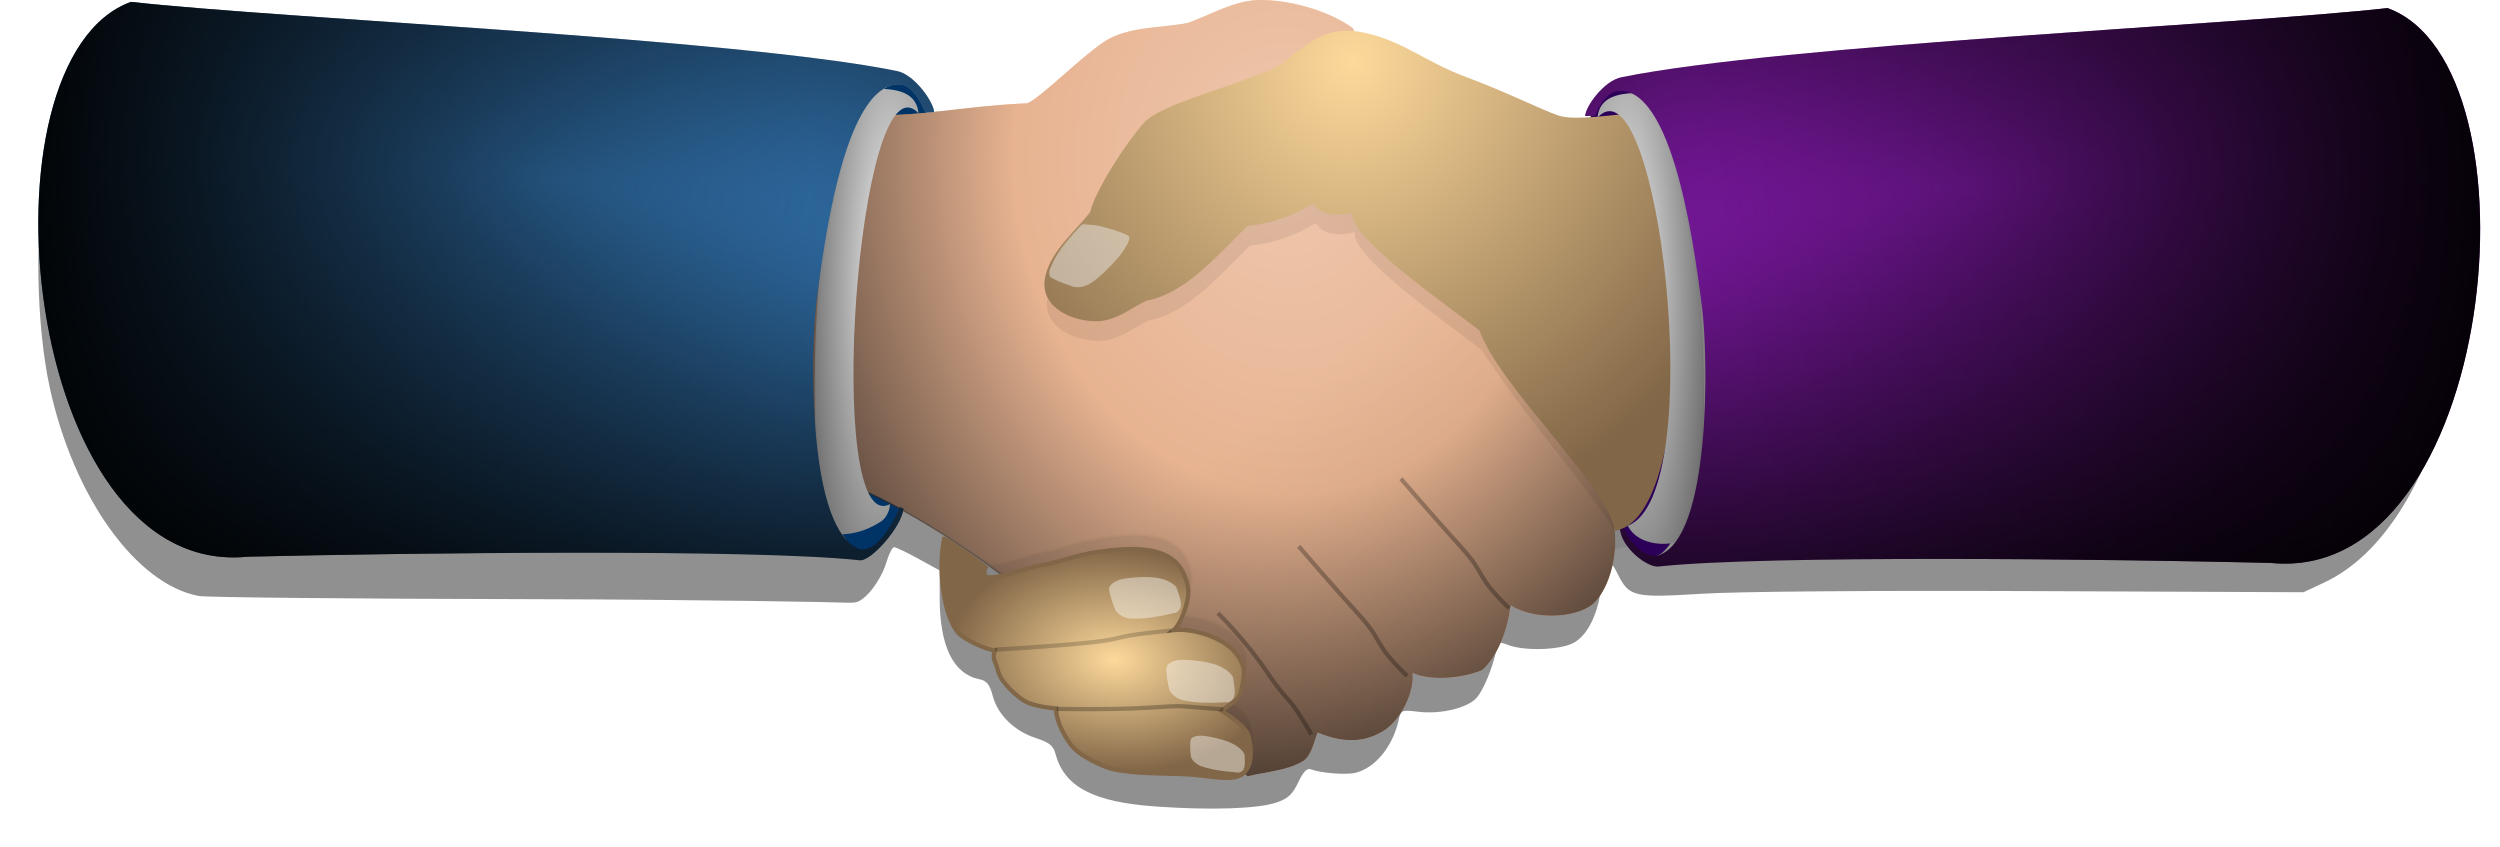
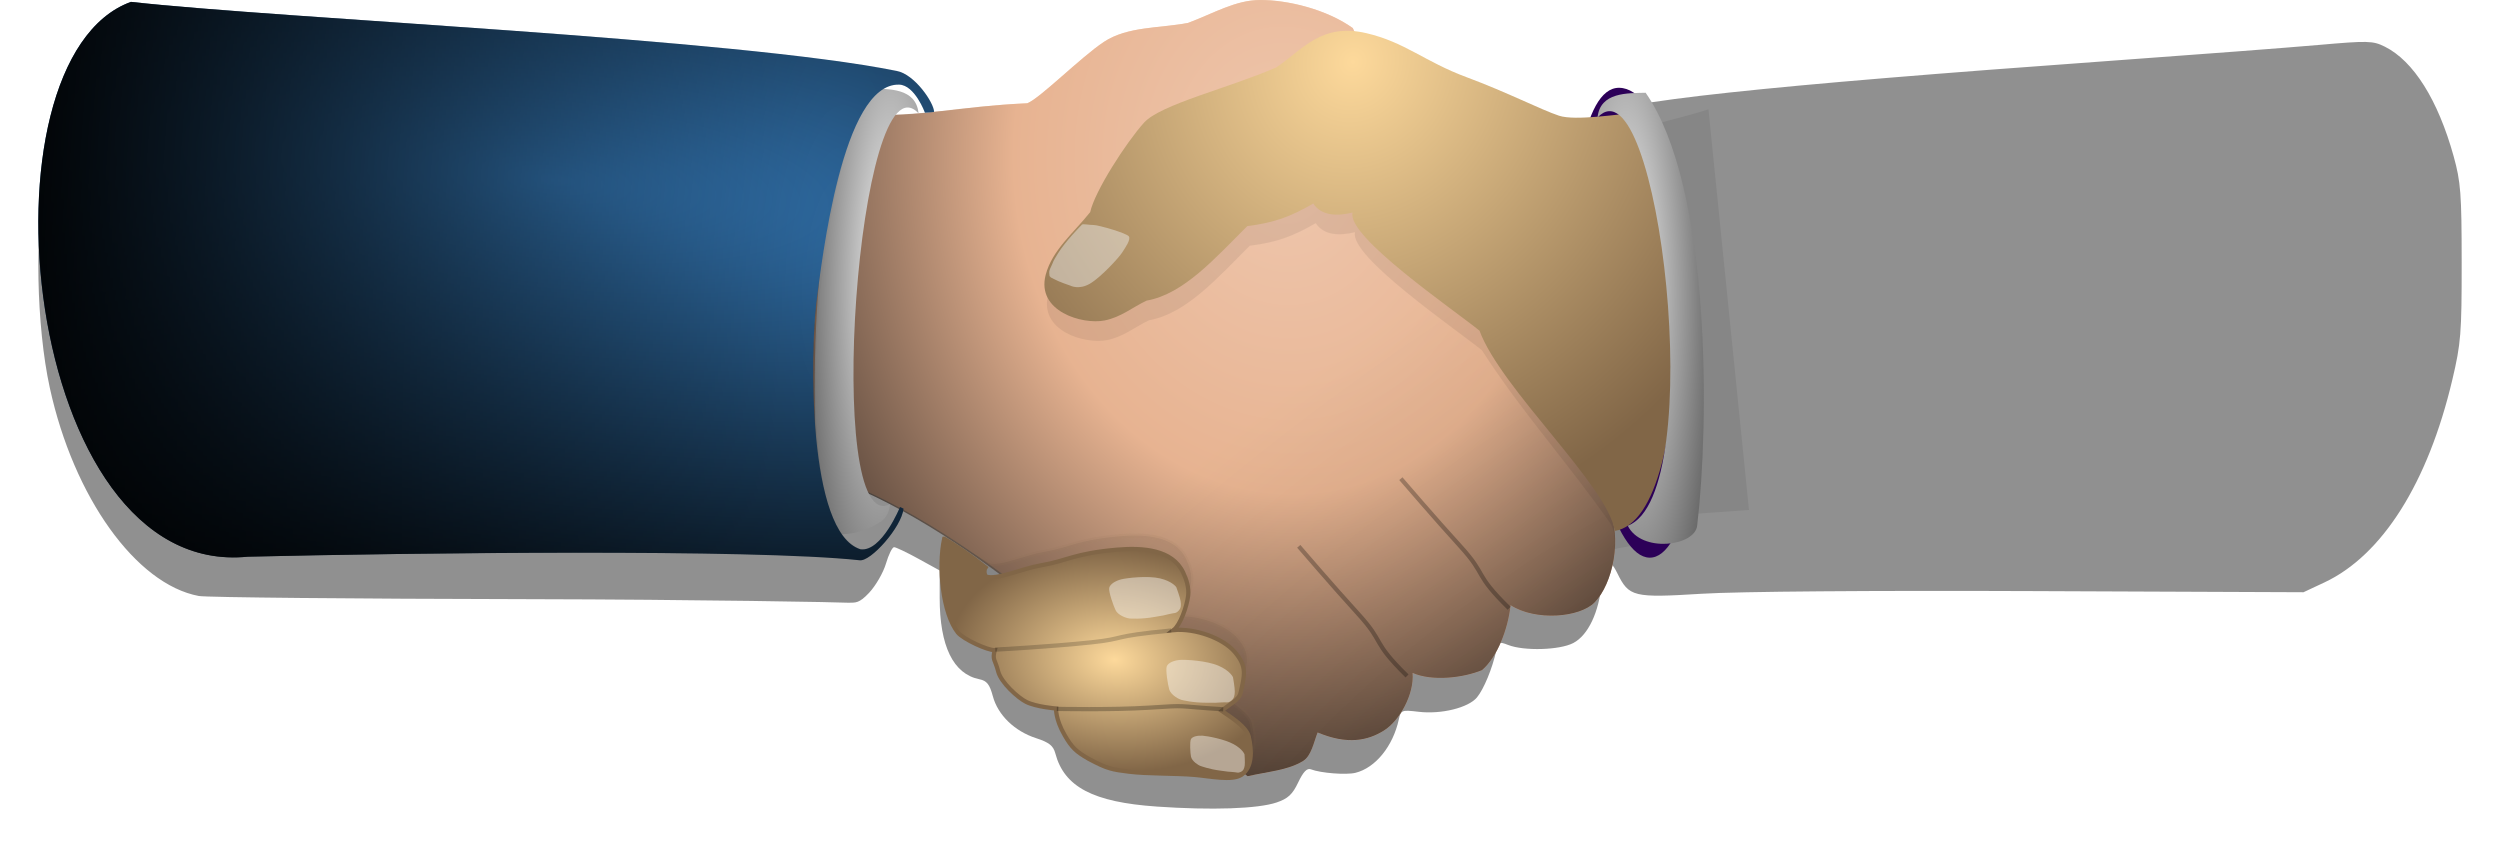
<svg xmlns="http://www.w3.org/2000/svg" xmlns:ns1="http://sodipodi.sourceforge.net/DTD/sodipodi-0.dtd" xmlns:ns2="http://www.inkscape.org/namespaces/inkscape" xmlns:xlink="http://www.w3.org/1999/xlink" id="svg5101" ns1:docname="Handshake Remix by Merlin2525.svg" viewBox="0 0 438.25 148.46" version="1.1" ns2:version="0.48.3.1 r9886">
  <title id="title9216">Handshake Remix by Merlin2525.svg</title>
  <defs id="defs5103">
    <linearGradient id="linearGradient3934" ns2:collect="always">
      <stop id="stop3936" style="stop-color:#eeeeee" offset="0" />
      <stop id="stop3938" style="stop-color:#666666" offset="1" />
    </linearGradient>
    <radialGradient id="radialGradient5062" gradientUnits="userSpaceOnUse" cy="291.85" cx="192.18" gradientTransform="matrix(-1.925 -.197 -.057 .554 660.28 2.095)" r="156.08" ns2:collect="always">
      <stop id="stop4761" style="stop-color:#357ab9" offset="0" />
      <stop id="stop4763" style="stop-color:#000000" offset="1" />
    </radialGradient>
    <radialGradient id="radialGradient5064" xlink:href="#linearGradient4847" gradientUnits="userSpaceOnUse" cy="138.51" cx="470.83" gradientTransform="matrix(-1.898 -.114 -.361 6.009 1266.4 -637.14)" r="78.497" ns2:collect="always" />
    <linearGradient id="linearGradient4847">
      <stop id="stop4849" style="stop-color:#000000;stop-opacity:0" offset="0" />
      <stop id="stop4851" style="stop-color:#000000" offset="1" />
    </linearGradient>
    <filter id="filter4502" height="2.952" width="1.037" color-interpolation-filters="sRGB" y="-.976" x="-.018" ns2:collect="always">
      <feGaussianBlur id="feGaussianBlur4504" stdDeviation="0.448" ns2:collect="always" />
    </filter>
    <filter id="filter4510" height="1.367" width="1.04" color-interpolation-filters="sRGB" y="-.184" x="-.02" ns2:collect="always">
      <feGaussianBlur id="feGaussianBlur4512" stdDeviation="0.515" ns2:collect="always" />
    </filter>
    <radialGradient id="radialGradient5056" xlink:href="#linearGradient4460" gradientUnits="userSpaceOnUse" cy="233.94" cx="-41.605" gradientTransform="matrix(.583 .27 -.291 .628 474.09 313.71)" r="123.57" ns2:collect="always" />
    <linearGradient id="linearGradient4460" ns2:collect="always">
      <stop id="stop4462" style="stop-color:#fdd99b" offset="0" />
      <stop id="stop4464" style="stop-color:#816647" offset="1" />
    </linearGradient>
    <filter id="filter4450" ns2:collect="always" color-interpolation-filters="sRGB">
      <feGaussianBlur id="feGaussianBlur4452" stdDeviation="2.998" ns2:collect="always" />
    </filter>
    <radialGradient id="radialGradient5054" xlink:href="#linearGradient4460" gradientUnits="userSpaceOnUse" cy="459.5" cx="-111.98" gradientTransform="matrix(.526 .038 -.025 .354 410.39 395.8)" r="55.161" ns2:collect="always" />
    <filter id="filter4472" ns2:collect="always" color-interpolation-filters="sRGB">
      <feGaussianBlur id="feGaussianBlur4474" stdDeviation="1.367" ns2:collect="always" />
    </filter>
    <radialGradient id="radialGradient5098" gradientUnits="userSpaceOnUse" cy="664.9" cx="227.22" gradientTransform="matrix(1.463 -.104 .126 1.768 -46.291 -684.3)" r="67.672" ns2:collect="always">
      <stop id="stop3670" style="stop-color:#e9c6af" offset="0" />
      <stop id="stop4478" style="stop-color:#deaa87" offset=".479" />
      <stop id="stop3672" style="stop-color:#000000" offset="1" />
    </radialGradient>
    <radialGradient id="radialGradient5095" gradientUnits="userSpaceOnUse" cy="729.56" cx="257.73" gradientTransform="matrix(2.471 -1.886 .794 1.041 -793.3 305.57)" r="67.672" ns2:collect="always">
      <stop id="stop4518" style="stop-color:#000000" offset="0" />
      <stop id="stop4520" style="stop-color:#000000;stop-opacity:0" offset="1" />
    </radialGradient>
    <filter id="filter4749" color-interpolation-filters="sRGB" ns2:collect="always">
      <feGaussianBlur id="feGaussianBlur4751" stdDeviation="2.799" ns2:collect="always" />
    </filter>
    <radialGradient id="radialGradient3940" xlink:href="#linearGradient3934" gradientUnits="userSpaceOnUse" cy="146.04" cx="344.19" gradientTransform="matrix(1.615 .04 -.188 7.651 -196.5 -989.38)" r="9.174" ns2:collect="always" />
    <radialGradient id="radialGradient4073" xlink:href="#linearGradient3934" gradientUnits="userSpaceOnUse" cy="146.04" cx="344.19" gradientTransform="matrix(-1.615 .04 .188 7.651 958.67 -645.52)" r="9.174" ns2:collect="always" />
    <radialGradient id="radialGradient4086" gradientUnits="userSpaceOnUse" cy="291.85" cx="192.18" gradientTransform="matrix(1.925 -.197 .057 .554 96.563 203.51)" r="156.08" ns2:collect="always">
      <stop id="stop4755" style="stop-color:#881bb2" offset="0" />
      <stop id="stop4757" style="stop-color:#000000" offset="1" />
    </radialGradient>
    <radialGradient id="radialGradient4088" xlink:href="#linearGradient4847" gradientUnits="userSpaceOnUse" cy="138.51" cx="470.83" gradientTransform="matrix(1.898 -.114 .361 6.009 -509.6 -435.73)" r="78.497" ns2:collect="always" />
  </defs>
  <ns1:namedview id="base" fit-margin-left="0" ns2:showpageshadow="false" ns2:zoom="0.86928264" borderopacity="1.0" ns2:current-layer="layer1" ns2:cx="47.244082" ns2:cy="115.99853" ns2:window-maximized="1" showgrid="false" fit-margin-right="0" ns2:document-units="px" bordercolor="#666666" ns2:window-x="0" ns2:window-y="654" fit-margin-bottom="0" ns2:window-width="1680" ns2:pageopacity="0.0" ns2:pageshadow="2" pagecolor="#ffffff" ns2:window-height="1026" showborder="true" fit-margin-top="0" />
  <g id="layer1" ns2:label="Layer 1" ns2:groupmode="layer" transform="translate(-144.6 -438.55)">
    <path id="path4974" ns1:nodetypes="cssscscsssccscssscsssssssssssssssssscsscscssccsccsccsccc" style="opacity:.658;filter:url(#filter4749);fill:#000000" ns2:connector-curvature="0" d="m347.38 579.94c-11.151-0.767-16.228-3.432-17.786-9.335-0.351-1.331-1.101-1.921-3.376-2.658-3.777-1.223-6.692-4.056-7.578-7.366-0.553-2.066-1.055-2.699-2.342-2.956-4.592-0.918-6.973-5.794-6.973-14.28v-4.793l-3.712-2.041c-2.042-1.122-3.969-2.041-4.284-2.041-0.314 0-0.955 1.298-1.423 2.885-0.468 1.587-1.805 3.895-2.969 5.13-1.733 1.838-2.308 1.698-3.55 1.726-0.753-0.077-26.207-0.568-56.486-0.627-30.28-0.059-56.132-0.31-57.45-0.557-11.02-2.067-21.941-17.326-26.122-36.5-2.359-10.816-2.694-27.619-0.734-36.798 2.325-10.887 6.386-18.354 11.663-21.447l2.683-1.572 10.397 0.91c5.718 0.501 22.477 1.781 37.241 2.845 60.148 4.335 85.312 7.068 89.328 9.699 0.884 0.579 1.793 1.793 2.02 2.697 0.409 1.63 0.451 1.641 4.905 1.229 13.58-1.255 11.727-0.631 18.216-6.131 7.152-6.063 9.483-7.255 15.965-8.168 2.779-0.391 7.326-1.579 10.105-2.64 7.466-2.85 15.227-2.355 22.423 1.431 1.216 0.64 3.774 1.506 5.685 1.926 1.911 0.42 5.464 1.761 7.896 2.982 7.551 3.79 26.433 11.502 28.16 11.502 1.369 0 1.769-0.421 2.4-2.529 0.417-1.391 1.416-2.961 2.221-3.488 3.989-2.613 29.459-5.355 90.89-9.782 14.662-1.057 30.922-2.296 36.133-2.755 8.796-0.774 9.636-0.753 11.728 0.287 5.03 2.501 9.33 9.346 12.068 19.214 1.247 4.494 1.403 6.555 1.409 18.633 0.006 12.43-0.133 14.169-1.634 20.528-4.275 18.105-12.286 30.795-22.446 35.556l-3.652 1.711-47.373-0.199c-28.35-0.119-51.685 0.068-58.111 0.465-12.017 0.743-12.751 0.564-14.807-3.609-1.481-3.006-2.347-2.473-2.724 1.677-0.468 5.16-2.38 9.207-4.995 10.572-2.385 1.245-8.624 1.428-11.417 0.335-1.597-0.625-1.758-0.545-2.097 1.042-0.648 3.033-2.177 6.732-3.375 8.164-1.514 1.809-6.261 2.978-10.199 2.512-2.997-0.355-3.133-0.303-3.49 1.337-1.022 4.696-4.088 8.478-7.582 9.355-1.626 0.408-6.111 0.059-7.846-0.611-0.661-0.255-1.33 0.44-2.211 2.299-0.997 2.103-1.796 2.844-3.79 3.517-3.286 1.109-11.328 1.384-21.003 0.719z" />
-     <path id="path4938" style="fill:#003366" d="m469.63 151.78c0 22.361-3.074 40.542-6.863 40.532-3.777-0.009-6.859-18.171-6.859-40.532s2.534-40.29 6.648-40.336c4.524-0.05 7.074 17.975 7.074 40.336z" ns1:nodetypes="sssss" ns2:connector-curvature="0" transform="matrix(-1.556 .025 -.071 1.01 1029.7 329.17)" />
    <path id="path5068" ns1:nodetypes="ccsccccccccccccccc" d="m295.59 458.69c10.415 0.485 16.964-1.486 29.093-2.033 2.223-0.86 9.327-8.031 13.411-10.748 4.152-2.762 9.885-2.392 14.778-3.338 4.526-1.704 8.326-3.998 12.594-4.014 4.893-0.02 11.681 1.639 16.28 4.919l23.151 52.244c7.166 10.456 14.33 20.911 21.497 31.364 2.821 5.853 0.81 13.9-2.238 17.051-2.617 2.706-10.403 3.32-14.75 0.515-0.479 4.279-2.337 9.065-5.008 11.379-3.258 1.348-8.697 2.021-12.176 0.496 0.311 3.744-2.288 8.382-5.019 10.091-2.818 1.768-6.399 2.545-11.631 0.343-0.68 1.756-1.102 4.094-2.531 4.99-2.66 1.665-6.325 1.882-9.736 2.685-12.232-8.373-46.738-44.643-74.738-52.935-2.864-2.351-2.315-51.523 7.023-63.009z" style="fill-rule:evenodd;fill:#ffccaa" ns2:connector-curvature="0" />
    <path id="path5072" ns1:nodetypes="cscccccccccccccccc" d="m324.68 456.65c2.223-0.86 9.327-8.031 13.411-10.748 4.152-2.762 9.885-2.392 14.778-3.338 4.526-1.704 8.326-3.998 12.594-4.014 4.893-0.02 11.681 1.639 16.28 4.919l23.151 52.244c7.166 10.456 14.33 20.911 21.497 31.364 2.821 5.853 0.81 13.9-2.238 17.051-2.617 2.706-10.403 3.32-14.75 0.515-0.479 4.279-2.337 9.065-5.008 11.379-3.258 1.348-8.697 2.021-12.176 0.496 0.311 3.744-2.288 8.382-5.019 10.091-2.818 1.768-6.399 2.545-11.631 0.343-0.68 1.756-1.102 4.094-2.531 4.99-2.66 1.665-6.325 1.882-9.736 2.685-13.774-8.972-46.205-45.198-74.357-53.341-2.332-17.516-1.111-43.969 6.639-62.584 9.547 0.412 21.488-1.673 29.096-2.052z" style="opacity:.564;fill-rule:evenodd;fill:url(#radialGradient5095)" ns2:connector-curvature="0" />
    <path id="path5070" ns1:nodetypes="ccsccccccccccccccc" ns2:connector-curvature="0" style="opacity:.712;fill-rule:evenodd;fill:url(#radialGradient5098)" d="m295.59 458.66c10.517 0.434 16.965-1.465 29.094-2.012 2.223-0.86 9.327-8.031 13.411-10.748 4.152-2.762 9.885-2.392 14.778-3.338 4.526-1.704 8.326-3.998 12.594-4.014 4.893-0.02 11.681 1.639 16.28 4.919l23.151 52.244c7.166 10.456 14.33 20.911 21.497 31.364 2.821 5.853 0.81 13.9-2.238 17.051-2.617 2.706-10.403 3.32-14.75 0.515-0.479 4.279-2.337 9.065-5.008 11.379-3.258 1.348-8.697 2.021-12.176 0.496 0.311 3.744-2.288 8.382-5.019 10.091-2.818 1.768-6.399 2.545-11.631 0.343-0.68 1.756-1.102 4.094-2.531 4.99-2.66 1.665-6.325 1.882-9.736 2.685-27.762-21.951-48.779-43.875-74.834-52.97-2.999-7.77-1.968-49.137 7.119-62.995z" />
    <path id="path4984" style="opacity:.263;fill-rule:evenodd;filter:url(#filter4472);stroke:#816647;stroke-width:1.494;fill:#000000" d="m687.25 380.3c-1.112 9.936 0.732 23.377 5.457 29.296 1.982 2.338 10.431 6.258 12.951 6.151-0.969 3.541 0.178 3.353 1.191 7.464 0.968 3.928 7.043 9.346 9.865 10.754 3.574 1.782 10.531 2.335 10.531 2.335s-0.309 3.634 3.032 9.411c2.522 4.362 4.057 5.794 8.479 8.314 6.662 3.575 8.274 3.761 14.264 4.518 6.021 0.761 16.385 0.561 22.853 1.105 5.574 0.47 13.351 2.198 16.627-0.039 3.806-2.599 3.718-8.333 2.562-13.376-0.78-3.4-5.932-6.644-9.563-9.13 2.715-2.311 6.09-3.694 6.696-6.38 1.367-6.058 2.35-9.194-2.117-14.386-4.085-4.749-13.786-8.344-21.475-7.652 2.336-1.752 4.647-8.261 5.118-12.076 0.345-2.792-0.567-5.695-1.81-8.275-3.844-7.984-14.178-8.726-23.211-7.943-15.257 1.322-17.532 3.952-26.74 5.495-6.492 1.088-15.648 5.293-19.368 3.953-4.375-2.65-9.551-5.903-15.344-9.54z" ns1:nodetypes="cccsccscssccccscsccccc" ns2:connector-curvature="0" transform="matrix(.498 0 0 .498 -31.913 343.12)" />
    <path id="path4986" style="fill-rule:evenodd;stroke:#816647;stroke-width:.744;fill:url(#radialGradient5054)" ns2:connector-curvature="0" d="m310.11 533c-1.069 4.972-0.244 13.114 2.421 16.453 0.987 1.165 5.196 3.117 6.451 3.064-0.482 1.764 0.088 1.67 0.593 3.718 0.482 1.956 3.508 4.655 4.914 5.356 1.78 0.888 5.245 1.163 5.245 1.163s-0.154 1.81 1.51 4.687c1.256 2.173 2.021 2.886 4.223 4.141 3.318 1.781 4.121 1.873 7.105 2.25 2.999 0.379 8.161 0.279 11.383 0.551 2.776 0.234 6.65 1.095 8.282-0.019 1.895-1.294 1.852-4.151 1.276-6.662-0.388-1.694-2.954-3.309-4.763-4.548 1.353-1.151 3.033-1.84 3.335-3.178 0.681-3.018 1.171-4.579-1.054-7.165-2.035-2.365-6.866-4.156-10.696-3.811 1.164-0.873 2.315-4.115 2.549-6.015 0.172-1.391-0.283-2.837-0.901-4.122-1.915-3.977-7.062-4.346-11.561-3.956-7.599 0.659-8.732 1.968-13.319 2.737-3.234 0.542-7.794 2.636-9.647 1.969-0.315-0.349-0.388-1.121-0.068-1.587-2.451-1.938-5.322-3.941-7.277-5.026z" />
    <path id="path4988" style="opacity:.263;filter:url(#filter4450);fill:#000000" d="m928.4 237.83c-6.263 0.352-18.484 3.385-24.334 1.448-6.387-2.121-18.078-8.183-32.547-13.56-14.744-5.476-21.585-12.292-35.221-15.482-15.794-3.7-22.236 5.607-31.728 12.047-16.702 7.29-40.711 12.968-46.558 19.463-6.343 7.044-17.366 24.198-18.93 31.467-5.678 7.171-13.431 13.372-15.682 22.132-3.289 12.805 12.928 17.549 20.764 15.998 5.734-1.137 9.834-4.651 14.752-6.979 13.143-2.289 24.301-15.173 35.475-26.235 9.642-1.185 15.478-3.464 23.195-7.943 2.888 4.376 8.409 4.511 13.847 3.17-2.305 8.38 35.809 34.353 44.674 41.588 13.861 21.596 30.324 39.664 45.313 61.117 0.835 1.709 1.634 3.486 1.362 8.902 2.941-0.983 5.533-0.508 7.949-2.271 3.183-2.326 5.321-6.205 7.979-9.311 10.466-0.748 20.93-1.492 31.391-2.241-4.754-47.016-9.513-94.028-14.267-141.04-9.35 3.025-18.084 4.709-27.434 7.734z" ns1:nodetypes="ccccccccccccccccccccc" ns2:connector-curvature="0" transform="matrix(.498 0 0 .498 -31.913 343.12)" />
    <path id="path3970" d="m442.29 494.84c1.58 22.576-2.433 41.594-8.536 41.469-6.059-0.124-11.242-19.234-12.822-41.81-1.58-22.576 1.099-40.615 7.498-40.559 7.038 0.062 12.28 18.324 13.86 40.9z" ns1:nodetypes="sssss" style="fill:#2c0058" ns2:connector-curvature="0" />
    <path id="path4990" ns1:nodetypes="cccccccccccccccc" d="m431.55 458.33c-3.119 0.175-10.748 1.466-13.662 0.501-3.181-1.056-9.004-4.076-16.211-6.754-7.344-2.727-10.751-6.122-17.543-7.711-7.867-1.843-11.075 2.793-15.803 6-8.319 3.631-20.277 6.459-23.19 9.694-3.159 3.508-8.649 12.052-9.429 15.673-2.828 3.572-6.69 6.66-7.811 11.024-1.638 6.378 6.439 8.741 10.342 7.968 2.856-0.567 4.898-2.317 7.348-3.476 6.546-1.14 12.104-7.558 17.669-13.067 4.802-0.59 7.709-1.725 11.553-3.956 1.438 2.18 4.188 2.247 6.897 1.579-1.148 4.174 17.836 17.111 22.251 20.714 3.73 10.157 22.683 27.396 23.692 35.104 15.125-2.363 12.451-67.059 3.896-73.293z" style="fill:url(#radialGradient5056)" ns2:connector-curvature="0" />
    <path id="path3992" d="m433.08 454.81c-3.136 0.084-7.991-0.138-8.43 4.331 10.651-11.177 19.72 66.194 5.293 71.566 2.405 4.826 11.727 3.606 12.166 0.018 2.109-17.627 2.556-59.239-9.03-75.916z" ns1:nodetypes="ccccc" style="fill:url(#radialGradient4073)" ns2:connector-curvature="0" />
    <path id="path4992" d="m704.76 420.3s19.316-1.017 33.891-2.571c12.746-1.358 6.041-2.072 28.05-4.158" style="opacity:.44;filter:url(#filter4510);stroke:#000000;stroke-width:1.494;fill:none" transform="matrix(.498 0 0 .498 -31.913 343.12)" ns2:connector-curvature="0" />
    <path id="path4994" d="m726.45 441.16s19.455 0.407 32.634-0.439c14.233-0.914 8.159-0.545 25.945 0.586" style="opacity:.51;filter:url(#filter4502);stroke:#000000;stroke-width:1.494;fill:none" transform="matrix(.498 0 0 .498 -31.913 343.12)" ns2:connector-curvature="0" />
    <path id="path4996" d="m390.17 522.46s6.114 7.13 10.42 11.843c4.792 5.245 2.227 4.66 8.562 10.877" style="opacity:.272;stroke:#000000;stroke-width:.744;fill:none" ns2:connector-curvature="0" />
    <path id="path4998" d="m372.27 534.32s6.114 7.13 10.42 11.843c4.792 5.245 2.227 4.66 8.562 10.877" style="opacity:.272;stroke:#000000;stroke-width:.744;fill:none" ns2:connector-curvature="0" />
-     <path id="path5000" d="m358.11 546.03s4.892 4.813 8.443 10.119c4.207 6.286 3.438 3.354 7.935 11.142" style="opacity:.272;stroke:#000000;stroke-width:.744;fill:none" ns2:connector-curvature="0" />
    <path id="path5002" d="m326.72 488.23m2.628-0.766c0.894 0.499 2.885 1.158 2.885 1.158s1.47 0.79 3.403-0.325c1.933-1.115 5.096-4.572 5.653-5.442 0.557-0.87 1.57-2.278 1.211-2.855-0.358-0.577-5.398-2.011-6.181-2.005-0.783 0.006-1.85-0.237-2.037-0.077-0.187 0.16-2.953 2.996-4.208 5.036-1.111 1.807-0.638 1.099-1.134 2.147-0.492 1.039-0.445 0.99-0.354 1.847 0.51 0.476-0.133 0.018 0.761 0.517z" style="opacity:.457;fill:#eeeeee" ns2:connector-curvature="0" />
    <path id="path5004" d="m354.55 545.55m-2.991-1.624c-0.095-0.662-0.753-2.442-0.753-2.442s-0.675-1.025-2.846-1.539c-2.171-0.514-5.805-0.085-6.808 0.166-1.002 0.251-1.973 0.839-2.107 1.505-0.135 0.665 0.77 3.208 1.122 3.907 0.518 1.029 2.162 1.433 2.408 1.445 0.245 0.012 2.048 0.157 4.405-0.265 1.971-0.353 1.382-0.203 2.454-0.481 1.08-0.28 1.23-0.07 1.735-0.573 0.505-0.503 0.484-1.061 0.389-1.723z" style="opacity:.724;fill-opacity:.579;fill:#ffffff" ns2:connector-curvature="0" />
    <path id="path5006" d="m363.72 561.92m-2.663-2.12c0.021-0.668-0.316-2.535-0.316-2.535s-0.486-1.127-2.534-2.011-5.702-1.094-6.732-1.021c-1.031 0.073-2.088 0.483-2.337 1.115-0.248 0.632 0.2 3.293 0.425 4.043 0.331 1.104 1.88 1.788 2.119 1.842 0.24 0.055 1.989 0.511 4.384 0.505 2.002 0 1.396 0.04 2.501-0.047 1.113-0.087 1.224 0.146 1.808-0.262 0.585-0.407 0.662-0.961 0.683-1.629z" style="opacity:0.724;fill-opacity:.579;fill:#ffffff" ns2:connector-curvature="0" />
    <path id="path5008" d="m364.8 574.6m-2.002-1.876c0.077-0.499-0.035-1.935-0.035-1.935s-0.3-0.897-1.906-1.781-4.593-1.435-5.448-1.491c-0.854-0.057-1.761 0.137-2.022 0.584-0.26 0.447-0.128 2.491-0.01 3.077 0.174 0.863 1.387 1.543 1.58 1.61 0.192 0.067 1.591 0.597 3.562 0.851 1.648 0.212 1.145 0.181 2.061 0.234 0.923 0.054 0.994 0.241 1.511 0 0.517-0.242 0.63-0.649 0.706-1.148z" style="opacity:0.724;fill-opacity:.579;fill:#ffffff" ns2:connector-curvature="0" />
    <path id="path3932" style="fill:url(#radialGradient3940)" d="m329.1 110.95c3.136 0.084 7.991-0.138 8.43 4.331-10.651-11.177-16.772 74.729-5.011 68.519-0.001 1.165-0.708 2.5-1.571 3.056-5.154 3.323-9.064 1.927-10.3 2.032-2.109-17.627-3.134-61.261 8.452-77.938z" ns1:nodetypes="cccscc" ns2:connector-curvature="0" transform="translate(-31.913 343.12)" />
    <g id="g5016" transform="translate(-31.913 344.18)">
      <path id="path5018" d="m340.26 113.99c-0.026-1.599-3.409-6.612-6.55-7.182-28.089-5.697-107.73-9.15-134.24-12.106-27.814 10.054-19.2 101.28 20.496 97.256 28.401-0.666 88.34-1.393 107.23 0.625 1.915 0.319 7.378-5.8 7.707-9.047-0.136-0.055-0.498-0.247-0.619-0.282 0 0-3.216 7.914-6.926 7.409-9.349-2.919-8.785-34.632-7.75-43.189 1.006-7.561 4.534-38.561 14.528-38.271 2.743 0.08 4.518 4.921 4.518 4.921 0.514-0.002 1.266-0.078 1.597-0.134z" ns1:nodetypes="cccccccccscc" style="fill-rule:evenodd;fill:url(#radialGradient5062)" ns2:connector-curvature="0" />
      <path id="path5020" ns1:nodetypes="cccccccccccc" style="fill-rule:evenodd;fill:url(#radialGradient5064)" ns2:connector-curvature="0" d="m340.25 113.98c-0.026-1.599-3.177-6.442-6.542-7.177-28.089-5.697-107.73-9.15-134.24-12.106-27.814 10.054-19.2 101.28 20.496 97.256 28.401-0.666 88.34-1.393 107.23 0.625 1.915 0.319 7.38-5.797 7.71-9.045-0.109-0.055-0.479-0.234-0.619-0.288 0 0-3.136 7.857-6.928 7.404-10.633-4.032-7.701-39.181-6.929-46.301 1.696-13.536 4.896-35.097 13.707-35.15 2.832 0.114 4.523 4.943 4.523 4.943 0.336-0.042 1.262-0.119 1.583-0.161z" />
    </g>
    <g id="g4081" transform="translate(5.765 143.86)">
      <g id="g4077">
-         <path id="path3996" d="m416.71 315.03c0.026-1.599 3.287-6.245 6.427-6.815 28.089-5.697 107.73-9.15 134.24-12.106 27.814 10.054 19.2 101.28-20.496 97.256-28.401-0.666-88.34-1.393-107.23 0.625-1.915 0.319-6.481-3.187-6.811-6.435 0.136-0.055 0.498-0.247 0.619-0.282 0 0 2.32 5.302 6.03 4.797 9.349-2.919 8.785-34.632 7.75-43.189-1.006-7.561-4.534-38.561-14.528-38.271-2.743 0.08-4.258 4.37-4.258 4.37-0.318 0.031-1.381 0.048-1.734 0.05z" ns1:nodetypes="cccccccccscc" style="fill-rule:evenodd;fill:url(#radialGradient4086)" ns2:connector-curvature="0" />
-         <path id="path3998" ns1:nodetypes="cccccccccccc" style="fill-rule:evenodd;fill:url(#radialGradient4088)" ns2:connector-curvature="0" d="m416.72 315.01c0.026-1.522 3.039-6.059 6.404-6.794 28.089-5.697 107.73-9.15 134.24-12.106 27.814 10.054 19.2 101.28-20.496 97.256-28.401-0.666-88.34-1.393-107.23 0.625-1.915 0.319-6.432-3.159-6.762-6.407 0.109-0.055 0.479-0.234 0.619-0.288 0 0 2.188 5.219 5.981 4.766 10.633-4.032 7.701-39.181 6.929-46.301-1.696-13.536-4.896-35.097-13.707-35.15-2.832 0.114-4.278 4.362-4.278 4.362-0.389 0.004-1.507 0.049-1.69 0.038z" />
-       </g>
+         </g>
    </g>
  </g>
</svg>